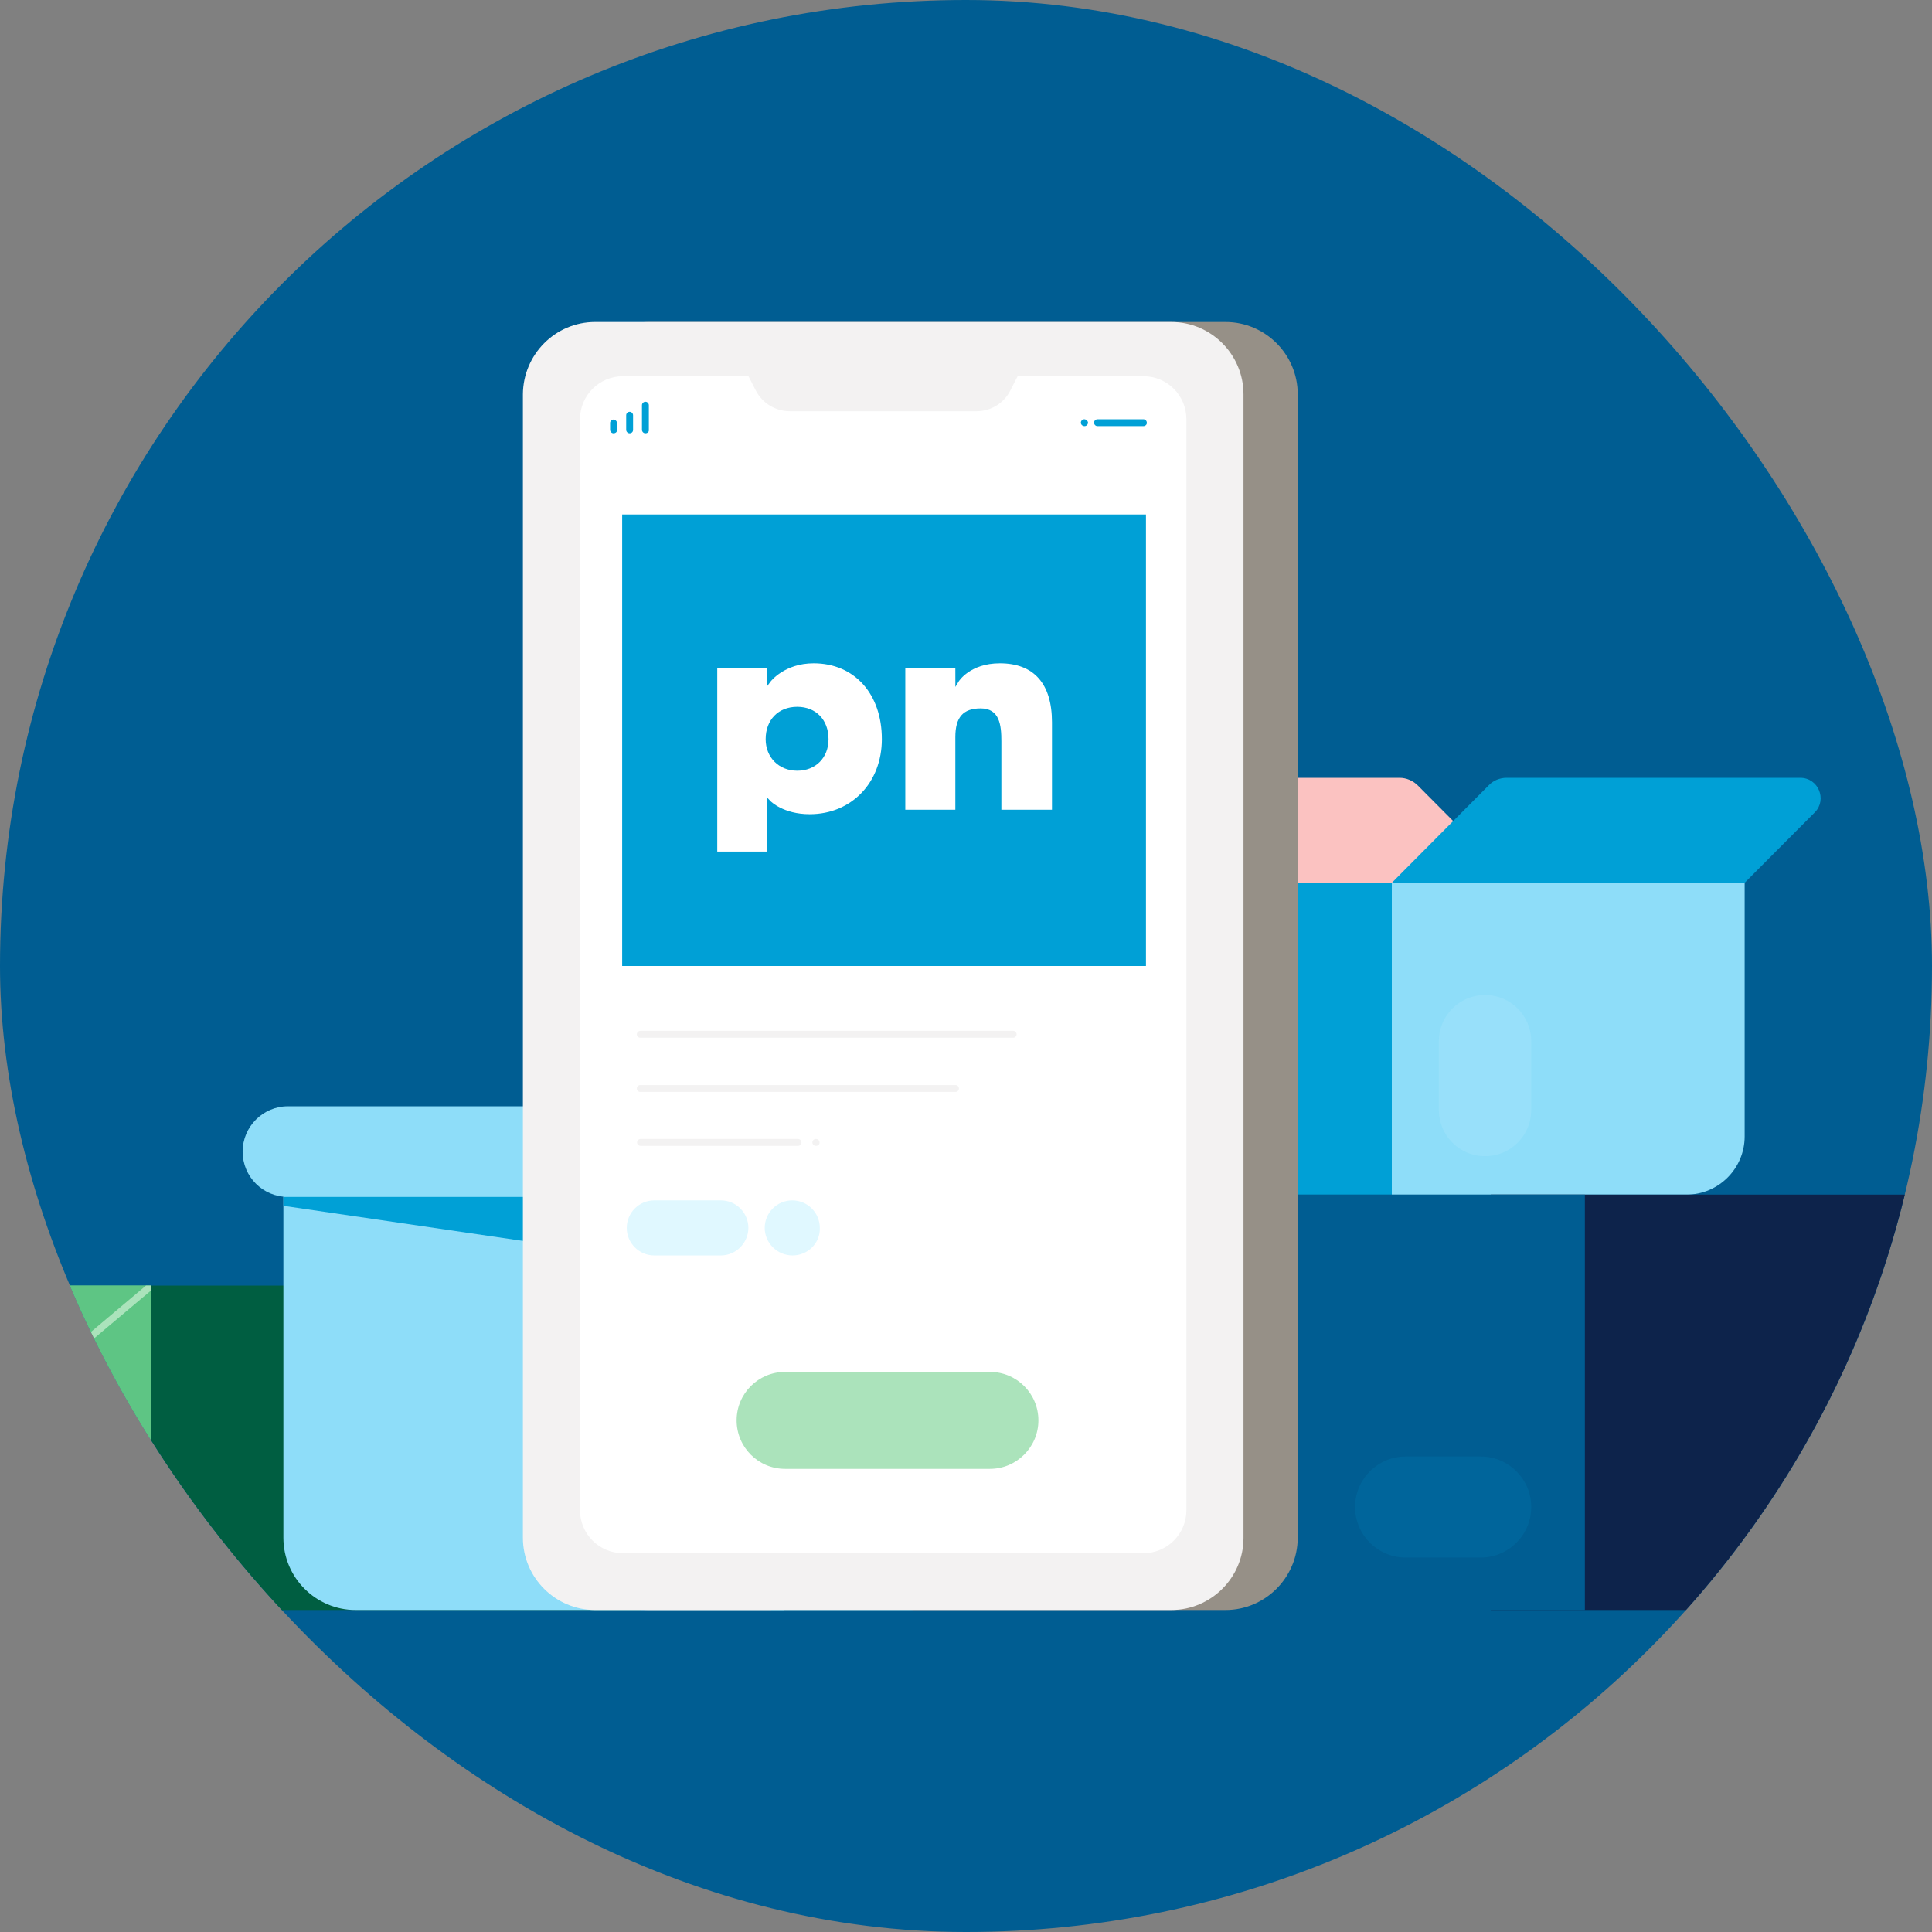
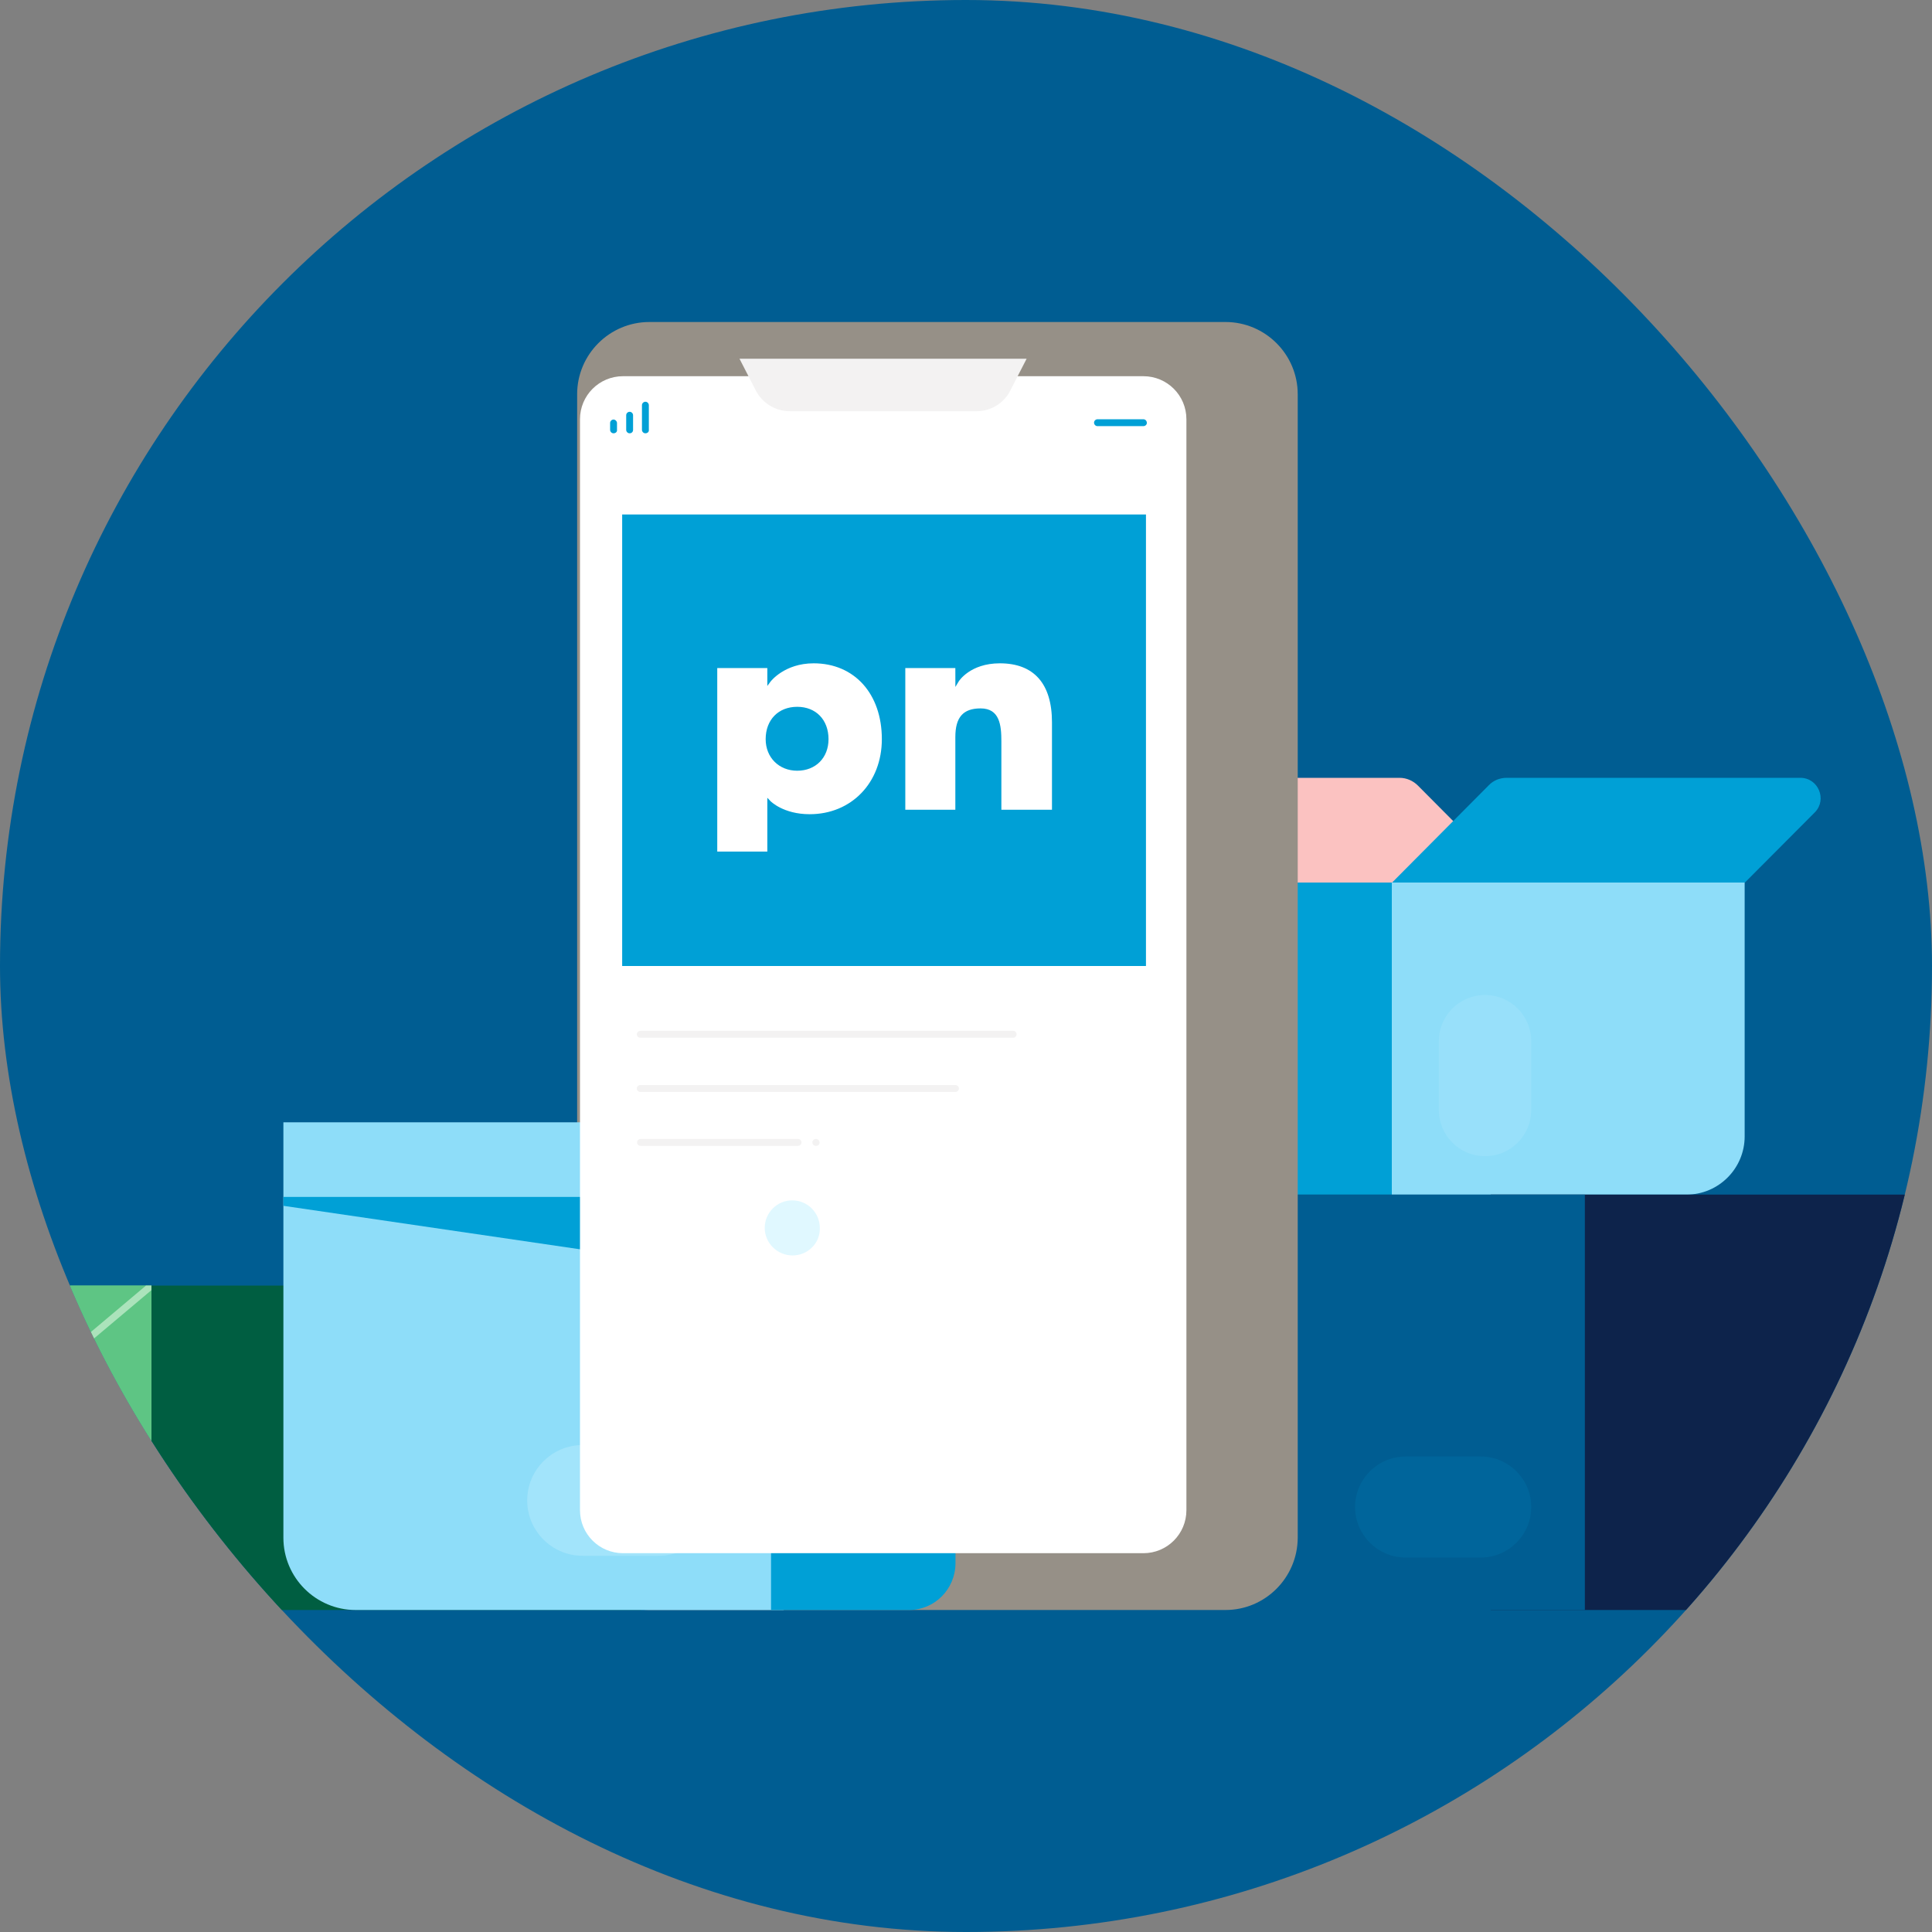
<svg xmlns="http://www.w3.org/2000/svg" width="120" height="120" viewBox="0 0 120 120" fill="none">
  <rect x="0" y="0" width="120" height="120" fill="#808080" stroke="none" />
  <g clip-path="url(#clip0)">
    <rect width="120" height="120" rx="60" fill="#005D92" />
    <path d="M69.361 48.312H86.929C87.357 48.312 87.766 48.49 88.069 48.793L94.056 54.815H72.835L68.488 50.432C67.704 49.648 68.256 48.312 69.361 48.312Z" fill="#FBC2C1" />
    <path d="M86.448 74.2H76.417C74.421 74.2 72.8 72.579 72.8 70.583V54.815H86.448V74.2Z" fill="#00A0D6" />
    <path d="M86.448 74.2H104.747C106.742 74.2 108.364 72.579 108.364 70.583V54.815H86.448V74.2Z" fill="#8EDDF9" />
    <path d="M111.82 48.312H93.575C93.165 48.312 92.755 48.472 92.47 48.775L86.466 54.815H108.381L112.729 50.45C113.495 49.666 112.942 48.312 111.82 48.312Z" fill="#00A0D6" />
    <g opacity="0.5">
      <g opacity="0.5">
        <path opacity="0.5" d="M92.239 71.813C90.653 71.813 89.37 70.53 89.37 68.944V64.668C89.37 63.082 90.653 61.8 92.239 61.8C93.825 61.8 95.107 63.082 95.107 64.668V68.944C95.107 70.53 93.825 71.813 92.239 71.813Z" fill="#DBF7FF" />
      </g>
    </g>
    <path d="M39.819 79.849H9.405V100H39.819V79.849Z" fill="#005E41" />
    <path d="M9.405 79.849H-1V100H9.405V79.849Z" fill="#5EC584" />
    <path d="M9.405 79.849H-1V100H9.405V79.849Z" fill="#5EC584" />
    <path d="M4.203 85.817C4.328 85.817 4.417 85.71 4.417 85.604V85.532C4.417 85.408 4.31 85.319 4.203 85.319C4.078 85.319 3.989 85.425 3.989 85.532V85.604C3.989 85.71 4.078 85.817 4.203 85.817Z" fill="#ABE3BB" />
    <path d="M9.405 79.849H9.067L4.203 83.947L-0.661 79.849H-1V80.134L4.06 84.392C4.096 84.428 4.149 84.445 4.203 84.445C4.256 84.445 4.31 84.428 4.345 84.392L9.405 80.134V79.849Z" fill="#ABE3BB" />
    <path d="M9.405 99.715L4.416 95.51V86.691C4.416 86.566 4.31 86.477 4.203 86.477C4.078 86.477 3.989 86.584 3.989 86.691V95.51L-1 99.715V100H-0.661L4.203 95.902L9.067 100H9.405V99.715Z" fill="#ABE3BB" />
    <path d="M92.594 100H119.266C120.638 100 121.761 98.877 121.761 97.505V76.695C121.761 75.323 120.638 74.2 119.266 74.2H92.594V100Z" fill="#0D234B" />
    <path d="M98.439 100H74.439V76.766C74.439 75.341 75.597 74.201 77.004 74.201H98.439V100Z" fill="#005D92" />
    <g opacity="0.5">
      <g opacity="0.5">
        <path opacity="0.5" d="M95.107 93.604C95.107 95.332 93.699 96.74 91.971 96.74H87.303C85.575 96.74 84.167 95.332 84.167 93.604C84.167 91.875 85.575 90.468 87.303 90.468H91.971C93.699 90.468 95.107 91.875 95.107 93.604Z" fill="#00A0D6" />
      </g>
    </g>
    <path d="M76.114 100H40.337C37.86 100 35.847 97.987 35.847 95.51V24.49C35.847 22.013 37.86 20 40.337 20H76.114C78.591 20 80.604 22.013 80.604 24.49V95.528C80.586 97.987 78.591 100 76.114 100Z" fill="#969087" />
    <path d="M22.091 100H48.675V69.71H17.602V95.51C17.602 97.987 19.615 100 22.091 100Z" fill="#8EDDF9" />
    <path d="M56.461 100H47.891V68.713H59.347V97.113C59.329 98.717 58.047 100 56.461 100Z" fill="#00A0D6" />
-     <path d="M17.886 74.343H48.39C49.94 74.343 51.205 73.078 51.205 71.528C51.205 69.978 49.94 68.713 48.39 68.713H17.886C16.336 68.713 15.071 69.978 15.071 71.528C15.071 73.096 16.336 74.343 17.886 74.343Z" fill="#8EDDF9" />
    <path d="M59.062 74.343H54.501C52.951 74.343 51.685 73.078 51.685 71.528C51.685 69.978 52.951 68.713 54.501 68.713H59.062C60.612 68.713 61.877 69.978 61.877 71.528C61.895 73.096 60.63 74.343 59.062 74.343Z" fill="#00A0D6" />
    <path d="M17.602 74.895L47.873 79.332V74.343H17.602V74.895Z" fill="#00A0D6" />
    <g opacity="0.5">
      <path opacity="0.5" d="M40.924 96.632H36.185C34.278 96.632 32.746 95.082 32.746 93.194C32.746 91.287 34.296 89.755 36.185 89.755H40.924C42.831 89.755 44.363 91.305 44.363 93.194C44.381 95.1 42.831 96.632 40.924 96.632Z" fill="#E0F8FF" />
    </g>
-     <path d="M72.746 100H36.968C34.492 100 32.478 97.987 32.478 95.51V24.49C32.496 22.013 34.492 20 36.968 20H72.746C75.222 20 77.236 22.013 77.236 24.49V95.528C77.236 97.987 75.222 100 72.746 100Z" fill="#F3F2F2" />
    <path d="M71.018 96.472H38.697C37.218 96.472 36.024 95.278 36.024 93.8V26.04C36.024 24.561 37.218 23.367 38.697 23.367H71.018C72.497 23.367 73.69 24.561 73.69 26.04V93.8C73.69 95.278 72.497 96.472 71.018 96.472Z" fill="white" />
    <path d="M60.666 25.541H49.049C48.158 25.541 47.356 25.042 46.946 24.258L45.931 22.28H63.766L62.75 24.258C62.358 25.042 61.539 25.541 60.666 25.541Z" fill="#F3F2F2" />
    <path d="M71.018 26.468H68.167C68.042 26.468 67.953 26.361 67.953 26.254C67.953 26.13 68.06 26.041 68.167 26.041H71.018C71.142 26.041 71.231 26.147 71.231 26.254C71.249 26.361 71.142 26.468 71.018 26.468Z" fill="#00A0D6" />
-     <path d="M67.365 26.468C67.223 26.468 67.134 26.361 67.134 26.254C67.134 26.13 67.241 26.041 67.348 26.041C67.454 26.041 67.579 26.147 67.579 26.254C67.579 26.361 67.49 26.468 67.365 26.468Z" fill="#00A0D6" />
    <path d="M38.109 26.913C37.985 26.913 37.895 26.806 37.895 26.7V26.272C37.895 26.147 38.002 26.058 38.109 26.058C38.216 26.058 38.323 26.165 38.323 26.272V26.7C38.341 26.824 38.234 26.913 38.109 26.913Z" fill="#00A0D6" />
    <path d="M39.107 26.913C38.983 26.913 38.894 26.806 38.894 26.7V25.791C38.894 25.666 39.001 25.577 39.107 25.577C39.232 25.577 39.321 25.684 39.321 25.791V26.7C39.321 26.824 39.232 26.913 39.107 26.913Z" fill="#00A0D6" />
    <path d="M40.087 26.913C39.962 26.913 39.873 26.806 39.873 26.7V25.167C39.873 25.043 39.98 24.953 40.087 24.953C40.212 24.953 40.301 25.06 40.301 25.167V26.7C40.319 26.824 40.212 26.913 40.087 26.913Z" fill="#00A0D6" />
    <path d="M71.178 31.955H38.644V60H71.178V31.955Z" fill="#00A0D6" />
-     <path d="M61.486 91.234H48.764C47.089 91.234 45.753 89.88 45.753 88.223C45.753 86.548 47.107 85.212 48.764 85.212H61.486C63.16 85.212 64.497 86.566 64.497 88.223C64.497 89.88 63.143 91.234 61.486 91.234Z" fill="#ABE3BB" />
-     <path d="M44.773 77.978H40.639C39.695 77.978 38.929 77.212 38.929 76.267C38.929 75.323 39.695 74.557 40.639 74.557H44.773C45.717 74.557 46.483 75.323 46.483 76.267C46.483 77.194 45.717 77.978 44.773 77.978Z" fill="#E0F8FF" />
    <path d="M49.227 77.978C48.283 77.978 47.499 77.212 47.499 76.267C47.499 75.323 48.265 74.557 49.209 74.557C50.154 74.557 50.92 75.323 50.92 76.267C50.956 77.194 50.189 77.978 49.227 77.978Z" fill="#E0F8FF" />
    <path d="M62.929 64.454H39.767C39.642 64.454 39.553 64.347 39.553 64.241C39.553 64.134 39.66 64.027 39.767 64.027H62.929C63.054 64.027 63.143 64.134 63.143 64.241C63.143 64.347 63.054 64.454 62.929 64.454Z" fill="#F3F2F2" />
    <path d="M59.348 67.822H39.767C39.642 67.822 39.553 67.715 39.553 67.608C39.553 67.483 39.66 67.394 39.767 67.394H59.348C59.473 67.394 59.562 67.501 59.562 67.608C59.562 67.715 59.473 67.822 59.348 67.822Z" fill="#F3F2F2" />
    <path d="M49.566 71.171H39.784C39.659 71.171 39.57 71.065 39.57 70.958C39.57 70.833 39.677 70.744 39.784 70.744H49.566C49.691 70.744 49.78 70.851 49.78 70.958C49.78 71.082 49.691 71.171 49.566 71.171Z" fill="#F3F2F2" />
    <path d="M50.689 71.171H50.671C50.546 71.171 50.457 71.065 50.457 70.958C50.457 70.833 50.564 70.744 50.671 70.744H50.689C50.813 70.744 50.903 70.851 50.903 70.958C50.92 71.082 50.813 71.171 50.689 71.171Z" fill="#F3F2F2" />
    <path fill-rule="evenodd" clip-rule="evenodd" d="M62.102 41.2C60.249 41.2 59.556 42.312 59.549 42.322L59.34 42.668L59.338 41.494H56.23V50.294H59.338V45.78C59.338 44.549 59.822 44 60.908 44C62.097 44 62.197 45.053 62.197 46.042V50.294H65.34V44.864C65.34 42.467 64.221 41.2 62.102 41.2ZM51.461 45.911C51.461 44.709 50.68 43.901 49.517 43.901C48.345 43.901 47.557 44.709 47.557 45.911C47.557 47.047 48.381 47.871 49.517 47.871C50.662 47.871 51.461 47.066 51.461 45.911ZM54.773 45.911C54.773 48.611 52.888 50.572 50.291 50.572C48.649 50.572 47.862 49.765 47.855 49.758L47.66 49.551V52.894H44.55V41.494H47.66V42.605L47.863 42.332C47.872 42.321 48.724 41.2 50.537 41.2C53.07 41.2 54.773 43.093 54.773 45.911Z" fill="white" />
  </g>
  <defs>
    <clipPath id="clip0">
      <rect width="120" height="120" rx="60" fill="white" />
    </clipPath>
  </defs>
</svg>